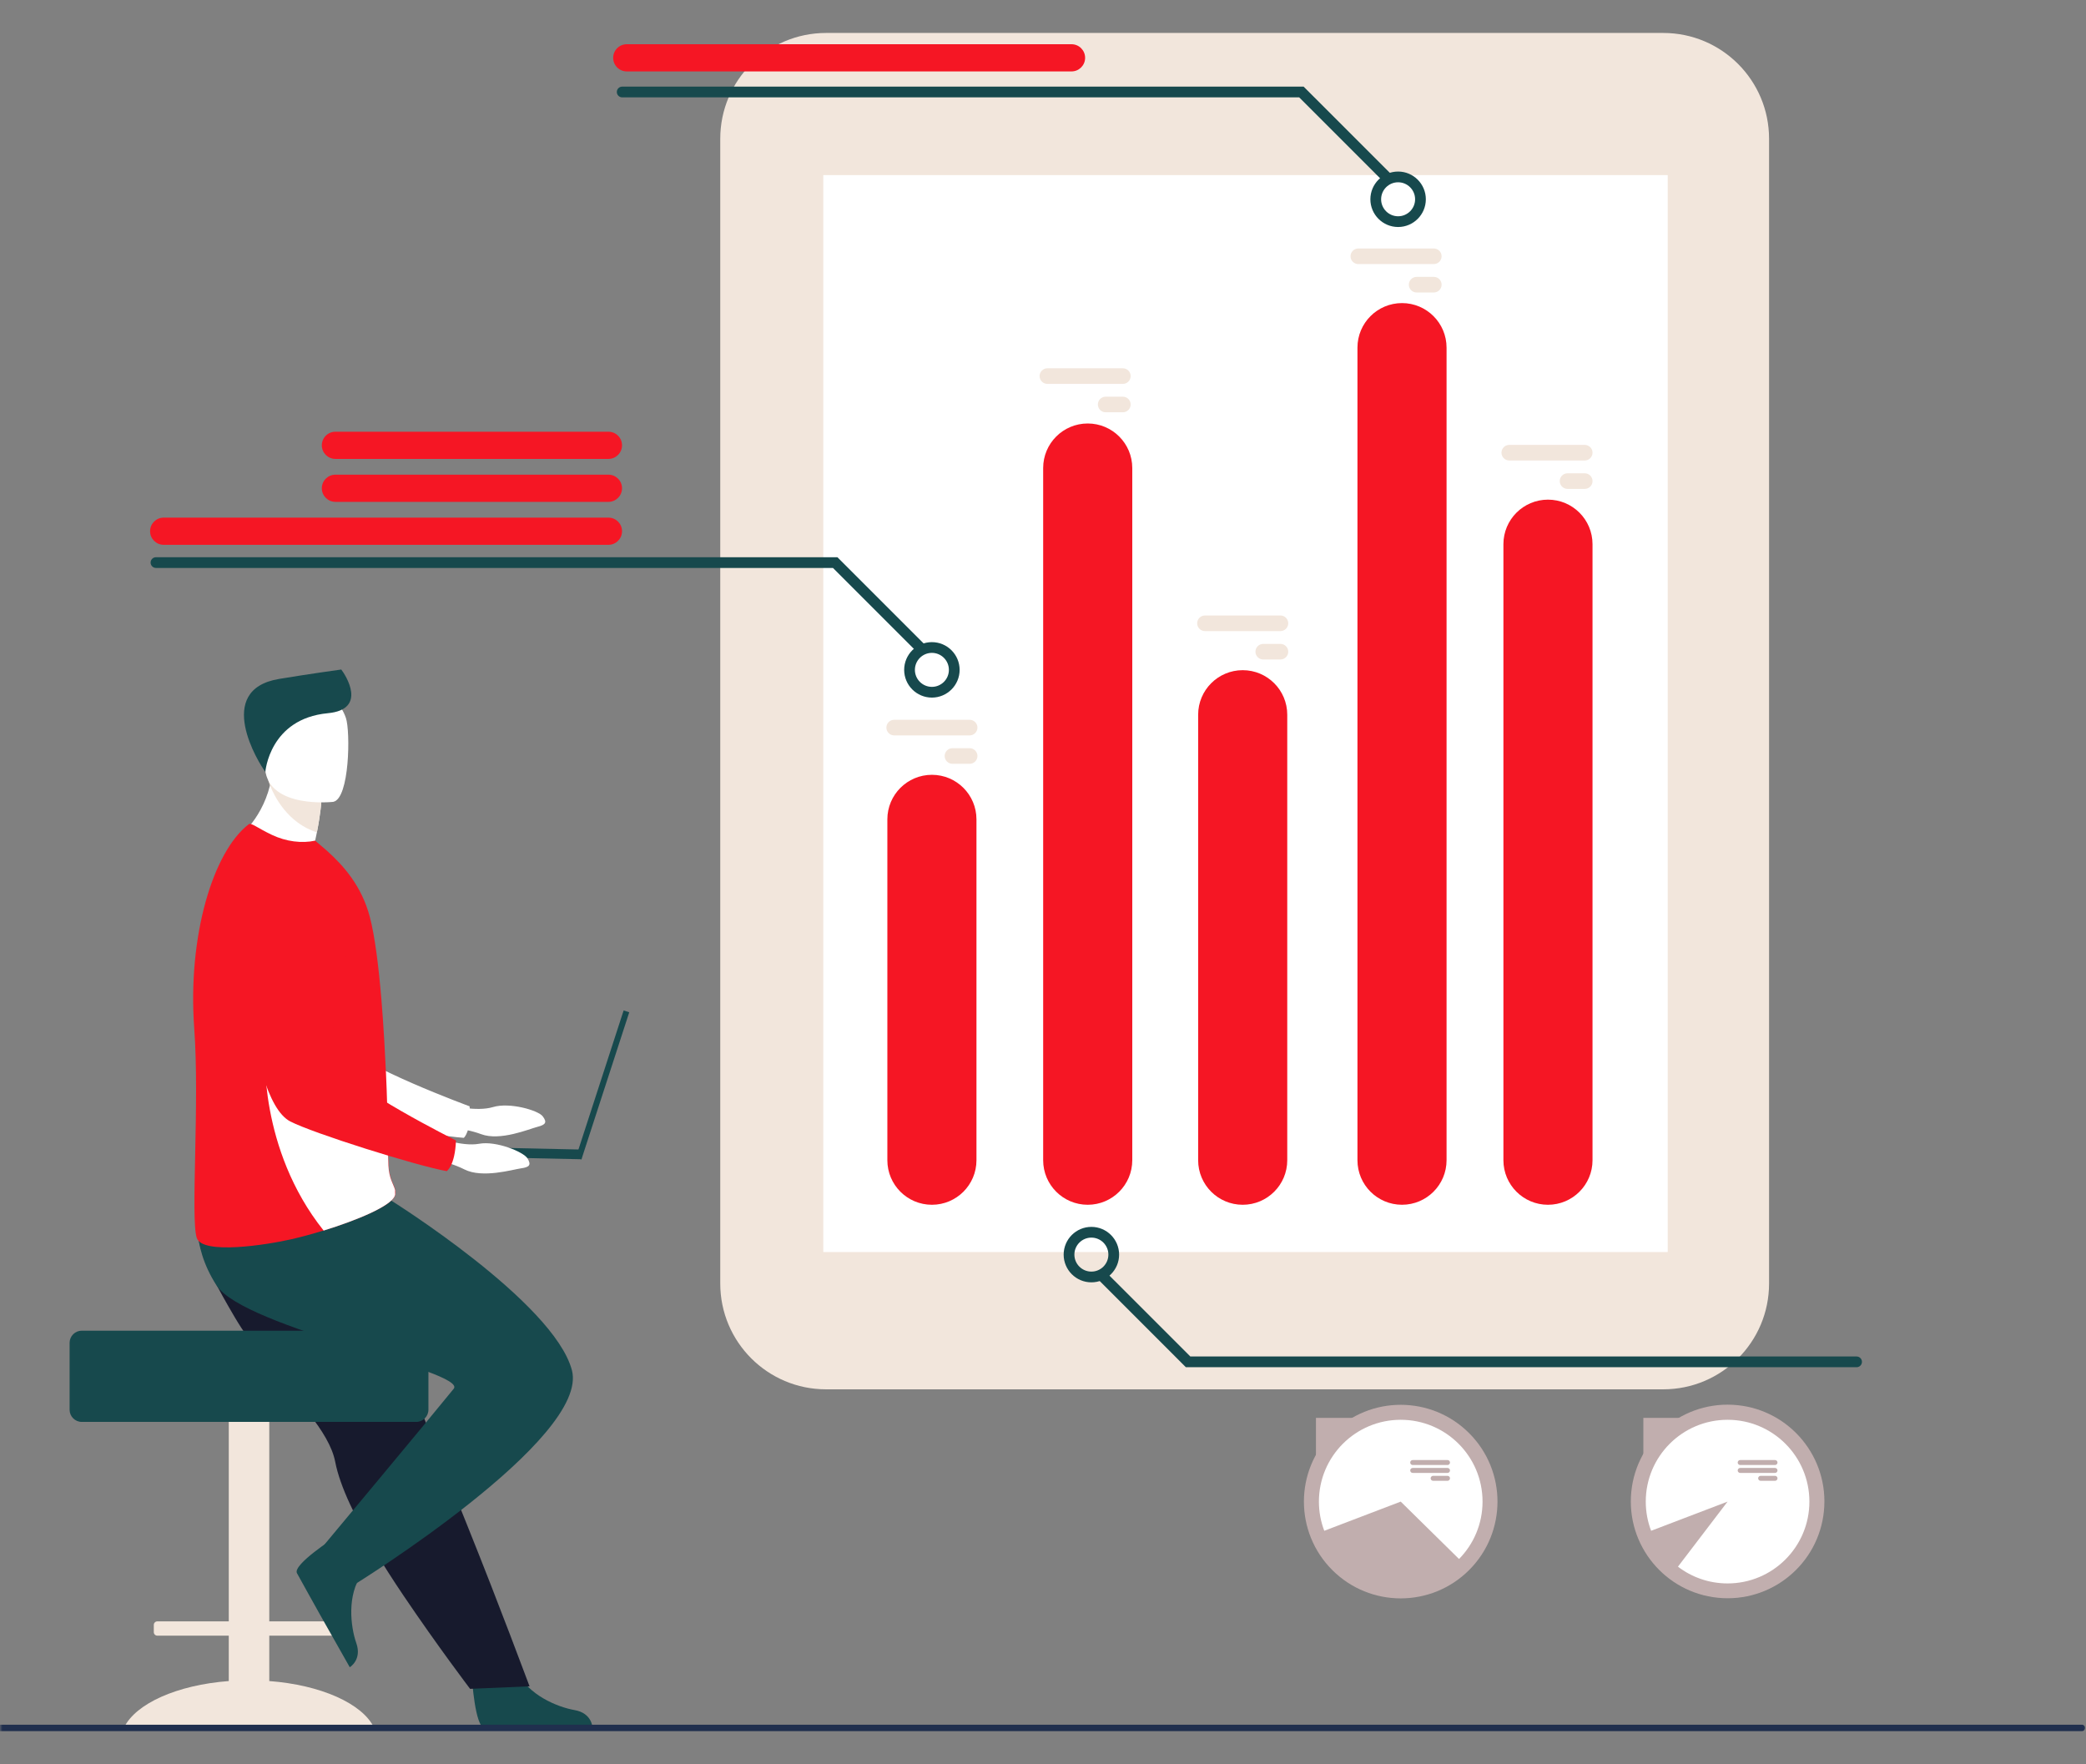
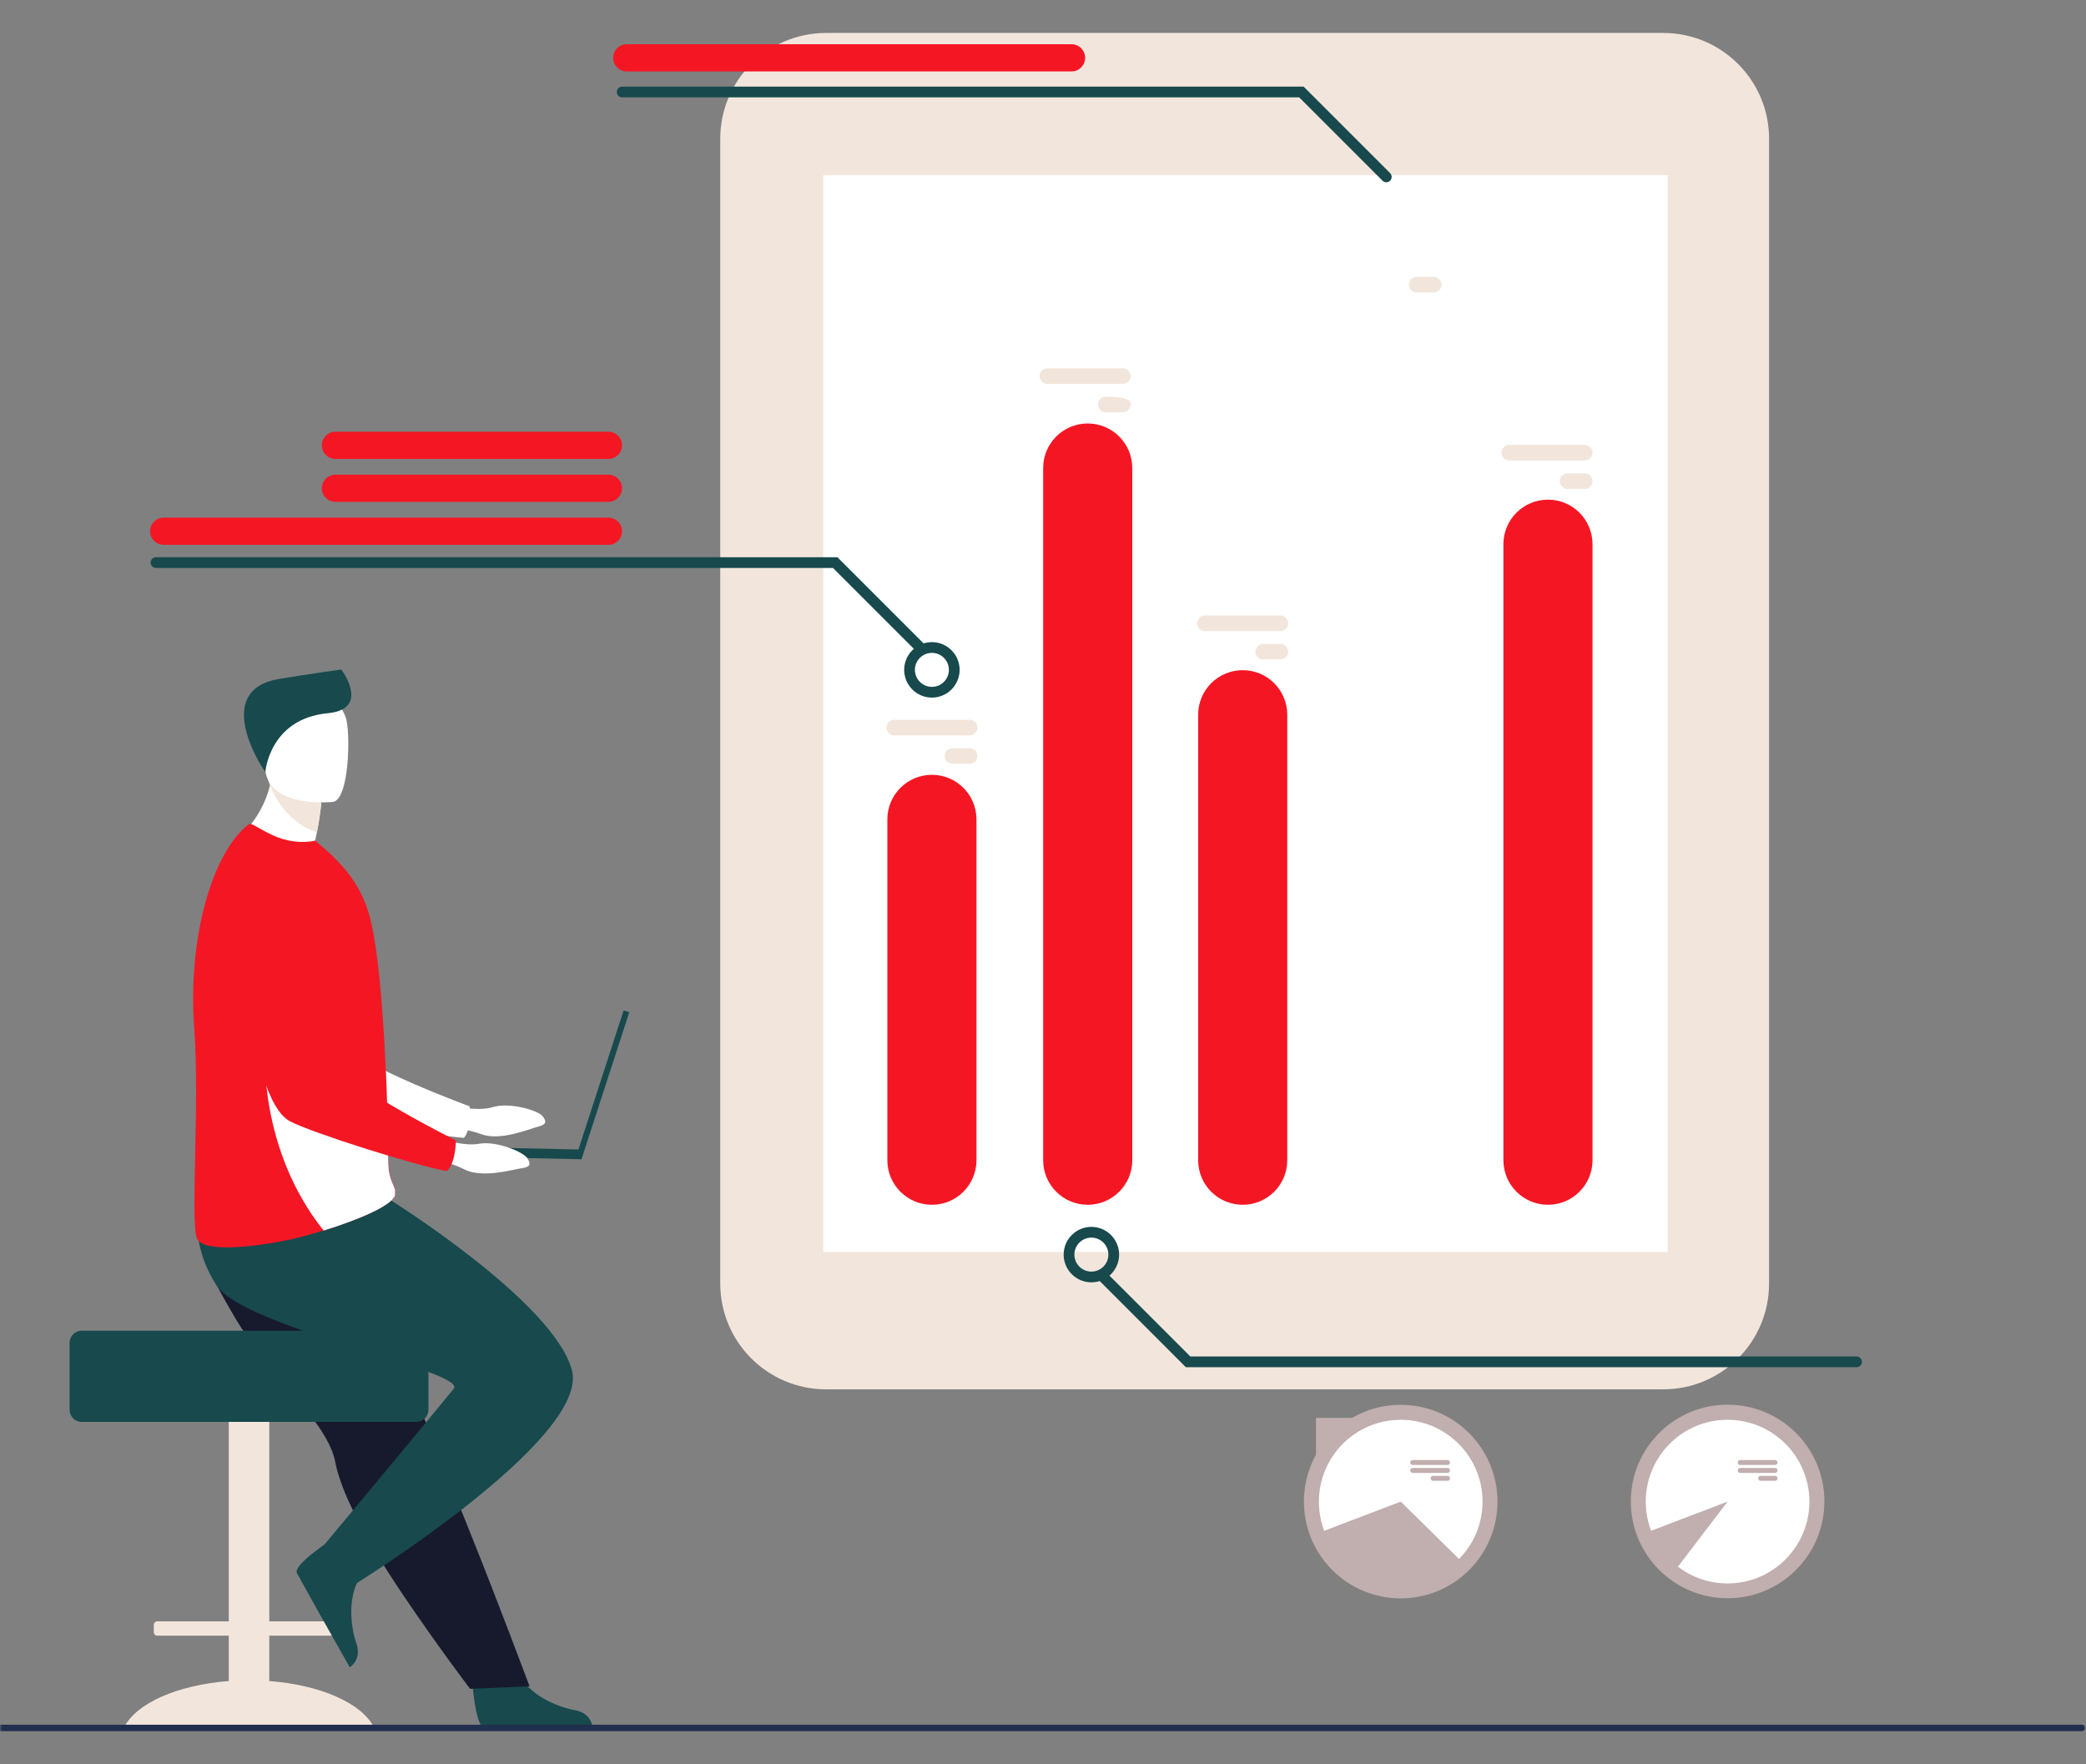
<svg xmlns="http://www.w3.org/2000/svg" width="447" height="378" viewBox="0 0 447 378" fill="none">
  <rect x="0" y="0" width="447" height="378" fill="#808080" stroke="none" />
  <g clip-path="url(#clip0_4269_350614)">
    <mask id="mask0_4269_350614" style="mask-type:luminance" maskUnits="userSpaceOnUse" x="0" y="0" width="447" height="378">
      <path d="M447 0H0V378H447V0Z" fill="white" />
    </mask>
    <g mask="url(#mask0_4269_350614)">
      <path d="M101.133 359.562C101.133 359.562 101.785 370.077 103.819 370.228C104.09 370.248 114.137 370.248 114.137 370.248L126.963 370.174C126.963 370.174 126.879 367.083 123.13 366.43C119.381 365.777 113.106 363.142 110.835 358.187C108.446 352.974 101.133 359.562 101.133 359.562Z" fill="#17494D" />
      <path d="M96.509 236.852C96.509 236.852 102.097 238.287 105.649 237.217C109.201 236.147 115.314 237.904 116.298 239.199C117.283 240.494 116.921 241.009 115.164 241.456C113.408 241.903 107.184 244.558 103.094 243.021C99.003 241.485 93.668 241.429 93.668 241.429L96.509 236.852Z" fill="white" />
      <path d="M48.219 188.314C48.219 188.314 54.496 232.926 64.889 236.922C70.018 238.894 92.683 243.363 99.388 243.812C99.388 243.812 101.031 242.48 100.63 237.056C100.63 237.056 76.884 228.338 73.51 223.597C68.49 216.541 76.627 194.771 70.327 188.144C64.027 181.517 53.416 178.669 48.219 188.314Z" fill="white" />
      <path d="M49.022 360.21V350.483H33.708C33.294 350.483 32.957 350.145 32.957 349.732V348.173C32.957 347.76 33.294 347.422 33.708 347.422H49.022V292.051C49.022 290.498 50.293 289.227 51.847 289.227H54.877C56.431 289.227 57.702 290.498 57.702 292.051V347.422H73.016C73.429 347.422 73.767 347.76 73.767 348.173V349.732C73.767 350.145 73.429 350.483 73.016 350.483H57.702V360.21C68.782 361.047 77.659 365.036 80.15 370.19H26.574C29.064 365.036 37.942 361.047 49.022 360.21Z" fill="#F2E6DC" />
      <path d="M50.334 282.304C52.165 285.41 54.283 288.32 56.466 291.077C63.212 299.594 70.556 306.616 71.835 313.254C72.089 314.576 72.493 316.001 73.021 317.502C73.555 319.023 74.216 320.621 74.978 322.274C77.841 328.493 82.122 335.461 86.397 341.794C93.786 352.744 100.734 361.88 100.734 361.88L113.477 361.337C112.967 360.06 107.409 344.942 99.974 326.466C96.955 318.966 93.745 310.988 90.647 303.295C90.235 302.267 89.822 301.244 89.414 300.23C88.467 297.876 87.535 295.558 86.625 293.301C79.644 275.953 74.083 262.139 74.083 262.139C74.083 262.139 46.181 251.569 43.284 258.418C40.895 264.065 42.841 269.598 50.334 282.304Z" fill="#171A2D" />
      <path d="M71.624 329.523C71.624 329.523 62.761 335.219 63.621 337.068C63.736 337.315 68.634 346.087 68.634 346.087L74.951 357.25C74.951 357.25 77.609 355.67 76.352 352.078C75.094 348.486 74.336 341.722 77.555 337.324C80.942 332.696 71.624 329.523 71.624 329.523Z" fill="#17494D" />
      <path d="M83.617 257.117C83.617 257.117 118.639 278.933 122.549 293.593C126.458 308.254 75.961 339.53 75.961 339.53C75.961 339.53 70.422 334.643 69.445 331.059C69.445 331.059 92.27 303.712 97.222 297.582C100.263 293.818 52.26 284.55 46.396 275.428C40.532 266.305 42.631 258.63 42.631 258.63L83.617 257.117Z" fill="#17494D" />
      <path d="M17.521 285.133H89.198C90.632 285.133 91.805 286.306 91.805 287.739V302.075C91.805 303.508 90.632 304.681 89.198 304.681H17.521C16.087 304.681 14.914 303.508 14.914 302.075V287.739C14.914 286.306 16.087 285.133 17.521 285.133Z" fill="#17494D" />
      <path d="M67.421 180.663C70.861 182.793 72.756 185.497 72.756 185.497C64.366 187.667 50.457 179.893 50.457 179.893C50.457 179.893 55.858 176.264 57.858 168.29C57.96 167.888 58.052 167.475 58.133 167.053C58.396 165.71 58.558 164.258 58.588 162.688L62.442 166.141L68.851 171.882C68.851 171.882 68.706 174.265 67.904 178.363C67.764 179.079 67.604 179.846 67.421 180.663Z" fill="white" />
      <path d="M41.615 220.252C42.817 236.416 40.796 260.99 42.159 265.247C43.336 268.921 57.182 266.747 62.534 265.52C64.514 265.066 66.914 264.418 69.391 263.651C76.303 261.511 83.834 258.455 84.642 256.187C84.673 256.098 84.7 256.01 84.716 255.926C84.791 255.596 84.774 255.288 84.702 254.975C84.432 253.819 83.394 252.567 83.272 249.704C83.135 246.507 83.156 242.743 83.036 238.695C83.03 238.239 83.023 237.742 82.974 237.288L82.972 237.122C82.969 237.035 82.967 236.95 82.966 236.863C82.849 232.349 82.613 227.602 82.34 222.895C82.166 219.939 81.965 217.011 81.733 214.206C81.13 206.966 80.318 200.526 79.243 196.455C77.485 189.819 73.612 185.491 70.085 182.32L67.534 180.132C64.688 180.753 61.323 180.341 58.28 178.899C54.986 177.335 53.849 176.214 53.275 176.637C45.668 182.506 40.196 200.491 41.615 220.252Z" fill="#F51624" />
      <path d="M69.353 263.683C76.264 261.543 83.795 258.487 84.603 256.218C84.634 256.129 84.661 256.042 84.677 255.957C84.673 255.64 84.669 255.323 84.663 255.006C84.394 253.85 83.356 252.599 83.233 249.736C83.097 246.539 83.117 242.774 82.997 238.726C82.991 238.271 82.985 237.773 82.935 237.32L82.933 237.154C82.931 237.067 82.929 236.982 82.927 236.895L56.82 225.055C56.82 225.055 55.316 246.096 69.353 263.683Z" fill="white" />
      <path d="M68.856 171.882C68.856 171.882 68.71 174.265 67.908 178.363C61.65 176.341 58.811 170.688 57.863 168.29C57.594 167.613 57.477 167.194 57.477 167.194C57.477 167.194 57.719 167.142 58.138 167.054C59.018 166.866 60.674 166.515 62.447 166.141L68.856 171.882Z" fill="#F2E6DC" />
      <path d="M71.386 171.821C71.386 171.821 57.637 173.371 56.803 164.794C55.969 156.217 53.633 150.641 62.377 149.288C71.12 147.935 73.146 151.042 74.121 153.837C75.095 156.632 74.942 171.196 71.386 171.821Z" fill="white" />
      <path d="M56.861 165.388C56.861 165.388 57.733 154.003 70.249 152.824C78.821 152.016 74.042 144.638 73.128 143.461C73.128 143.461 66.56 144.361 59.828 145.474C45.697 147.808 55.473 163.616 56.861 165.388Z" fill="#17494D" />
      <path d="M123.395 248.032L124.599 248.423L134.838 216.907L133.634 216.516L123.395 248.032Z" fill="#17494D" />
      <path d="M89.863 247.658L124.629 248.402L124.674 246.322L89.908 245.578L89.863 247.658Z" fill="#17494D" />
      <path d="M93.633 243.711C93.633 243.711 99.028 245.753 102.677 245.081C106.325 244.409 112.207 246.83 113.043 248.226C113.878 249.622 113.463 250.093 111.667 250.344C109.872 250.595 103.393 252.547 99.497 250.569C95.601 248.591 90.305 247.947 90.305 247.947L93.633 243.711Z" fill="white" />
      <path d="M50.988 190.148C50.988 190.148 52.309 235.18 62.199 240.298C67.078 242.823 89.113 249.764 95.727 250.949C95.727 250.949 97.507 249.806 97.707 244.372C97.707 244.372 75.066 233.089 72.236 228.004C68.023 220.438 78.512 199.698 72.981 192.416C67.45 185.135 57.217 181.134 50.988 190.148Z" fill="#F51624" />
      <path d="M177.01 297.7H356.415C368.935 297.7 379.085 287.55 379.085 275.03V29.732C379.085 17.212 368.935 7.062 356.415 7.062H177.01C164.49 7.062 154.34 17.212 154.34 29.732V275.03C154.34 287.55 164.49 297.7 177.01 297.7Z" fill="#F2E6DC" />
      <path d="M176.422 268.281H357.368V37.523H176.422V268.281Z" fill="white" />
      <path d="M331.707 258.154C326.435 258.154 322.16 253.878 322.16 248.605V116.61C322.16 111.337 326.435 107.062 331.707 107.062C336.98 107.062 341.254 111.337 341.254 116.61V248.605C341.254 253.878 336.98 258.154 331.707 258.154Z" fill="#F51624" />
-       <path d="M300.43 258.151C295.157 258.151 290.883 253.877 290.883 248.604V74.492C290.883 69.22 295.157 64.945 300.43 64.945C305.703 64.945 309.977 69.22 309.977 74.492V248.604C309.977 253.877 305.703 258.151 300.43 258.151Z" fill="#F51624" />
      <path d="M266.293 258.154C261.02 258.154 256.746 253.88 256.746 248.607V153.149C256.746 147.876 261.02 143.602 266.293 143.602C271.566 143.602 275.84 147.876 275.84 153.149V248.607C275.84 253.88 271.566 258.154 266.293 258.154Z" fill="#F51624" />
      <path d="M233.082 258.154C227.81 258.154 223.535 253.879 223.535 248.607V100.289C223.535 95.017 227.81 90.742 233.082 90.742C238.355 90.742 242.629 95.017 242.629 100.289V248.607C242.629 253.879 238.355 258.154 233.082 258.154Z" fill="#F51624" />
      <path d="M209.242 175.57V248.607C209.242 253.88 204.968 258.154 199.695 258.154C194.423 258.154 190.148 253.88 190.148 248.607V175.57C190.148 170.297 194.423 166.023 199.695 166.023C204.968 166.023 209.242 170.297 209.242 175.57Z" fill="#F51624" />
      <path d="M224.443 78.914H240.613C241.533 78.914 242.285 79.667 242.285 80.587C242.285 81.507 241.533 82.26 240.613 82.26H224.443C223.522 82.26 222.77 81.507 222.77 80.587C222.77 79.667 223.522 78.914 224.443 78.914Z" fill="#F2E6DC" />
-       <path d="M236.931 85H240.614C241.534 85 242.286 85.753 242.286 86.673C242.286 87.593 241.534 88.345 240.614 88.345H236.931C236.011 88.345 235.258 87.593 235.258 86.673C235.258 85.753 236.011 85 236.931 85Z" fill="#F2E6DC" />
-       <path d="M291.071 53.242H307.241C308.161 53.242 308.914 53.995 308.914 54.915C308.914 55.835 308.161 56.588 307.241 56.588H291.071C290.151 56.588 289.398 55.835 289.398 54.915C289.398 53.995 290.151 53.242 291.071 53.242Z" fill="#F2E6DC" />
+       <path d="M236.931 85C241.534 85 242.286 85.753 242.286 86.673C242.286 87.593 241.534 88.345 240.614 88.345H236.931C236.011 88.345 235.258 87.593 235.258 86.673C235.258 85.753 236.011 85 236.931 85Z" fill="#F2E6DC" />
      <path d="M303.564 59.328H307.246C308.166 59.328 308.919 60.081 308.919 61.001C308.919 61.921 308.166 62.673 307.246 62.673H303.564C302.644 62.673 301.891 61.921 301.891 61.001C301.891 60.081 302.644 59.328 303.564 59.328Z" fill="#F2E6DC" />
      <path d="M323.415 95.328H339.585C340.505 95.328 341.258 96.081 341.258 97.001C341.258 97.921 340.505 98.674 339.585 98.674H323.415C322.495 98.674 321.742 97.921 321.742 97.001C321.742 96.081 322.495 95.328 323.415 95.328Z" fill="#F2E6DC" />
      <path d="M335.902 101.414H339.585C340.505 101.414 341.258 102.167 341.258 103.087C341.258 104.007 340.505 104.759 339.585 104.759H335.902C334.982 104.759 334.23 104.007 334.23 103.087C334.229 102.167 334.982 101.414 335.902 101.414Z" fill="#F2E6DC" />
      <path d="M258.208 131.883H274.378C275.298 131.883 276.051 132.635 276.051 133.555C276.051 134.476 275.298 135.228 274.378 135.228H258.208C257.288 135.228 256.535 134.476 256.535 133.555C256.535 132.635 257.288 131.883 258.208 131.883Z" fill="#F2E6DC" />
      <path d="M270.696 137.969H274.379C275.299 137.969 276.052 138.722 276.052 139.642C276.052 140.562 275.299 141.314 274.379 141.314H270.696C269.776 141.314 269.023 140.562 269.023 139.642C269.023 138.721 269.776 137.969 270.696 137.969Z" fill="#F2E6DC" />
      <path d="M191.609 154.234H207.781C208.701 154.234 209.452 154.987 209.452 155.907C209.452 156.827 208.701 157.58 207.781 157.58H191.609C190.689 157.58 189.938 156.827 189.938 155.907C189.938 154.987 190.689 154.234 191.609 154.234Z" fill="#F2E6DC" />
      <path d="M204.098 160.32H207.782C208.701 160.32 209.454 161.073 209.454 161.993C209.454 162.913 208.701 163.666 207.782 163.666H204.098C203.178 163.666 202.426 162.913 202.426 161.993C202.426 161.073 203.178 160.32 204.098 160.32Z" fill="#F2E6DC" />
      <path d="M199.692 149.478C196.415 149.478 193.75 146.812 193.75 143.536C193.75 140.259 196.416 137.594 199.692 137.594C202.968 137.594 205.634 140.259 205.634 143.536C205.634 146.812 202.968 149.478 199.692 149.478ZM199.692 139.894C197.684 139.894 196.05 141.528 196.05 143.536C196.05 145.544 197.684 147.178 199.692 147.178C201.7 147.178 203.334 145.544 203.334 143.536C203.334 141.528 201.7 139.894 199.692 139.894Z" fill="#17494D" />
      <path d="M197.165 139.892C196.87 139.892 196.576 139.78 196.351 139.555L178.494 121.699H33.423C32.788 121.699 32.273 121.184 32.273 120.548C32.273 119.913 32.788 119.398 33.423 119.398H179.447L197.977 137.929C198.427 138.378 198.427 139.106 197.977 139.555C197.753 139.78 197.459 139.892 197.165 139.892Z" fill="#17494D" />
      <path d="M233.868 274.775C230.591 274.775 227.926 272.109 227.926 268.833C227.926 265.556 230.591 262.891 233.868 262.891C237.144 262.891 239.81 265.556 239.81 268.833C239.81 272.109 237.144 274.775 233.868 274.775ZM233.868 265.191C231.86 265.191 230.226 266.825 230.226 268.833C230.226 270.841 231.86 272.474 233.868 272.474C235.876 272.474 237.51 270.841 237.51 268.833C237.51 266.825 235.876 265.191 233.868 265.191Z" fill="#17494D" />
      <path d="M397.841 292.963H254.117L235.587 274.433C235.138 273.984 235.138 273.255 235.587 272.806C236.036 272.356 236.764 272.356 237.213 272.806L255.07 290.662H397.841C398.476 290.662 398.991 291.178 398.991 291.813C398.991 292.449 398.476 292.963 397.841 292.963Z" fill="#17494D" />
-       <path d="M299.595 48.642C296.318 48.642 293.652 45.976 293.652 42.7C293.652 39.423 296.318 36.758 299.595 36.758C302.871 36.758 305.537 39.423 305.537 42.7C305.537 45.976 302.871 48.642 299.595 48.642ZM299.595 39.058C297.587 39.058 295.953 40.691 295.953 42.7C295.953 44.708 297.587 46.341 299.595 46.341C301.603 46.341 303.236 44.708 303.236 42.7C303.236 40.691 301.603 39.058 299.595 39.058Z" fill="#17494D" />
      <path d="M297.067 39.056C296.773 39.056 296.478 38.944 296.254 38.719L278.397 20.863H133.326C132.691 20.863 132.176 20.348 132.176 19.712C132.176 19.078 132.691 18.562 133.326 18.562H279.349L297.88 37.093C298.329 37.542 298.329 38.27 297.88 38.719C297.656 38.944 297.361 39.056 297.067 39.056Z" fill="#17494D" />
      <path d="M130.379 116.741H35.074C33.465 116.741 32.16 115.437 32.16 113.828C32.16 112.219 33.465 110.914 35.074 110.914H130.379C131.988 110.914 133.292 112.219 133.292 113.828C133.292 115.437 131.988 116.741 130.379 116.741Z" fill="#F51624" />
      <path d="M130.377 107.538H71.874C70.266 107.538 68.961 106.234 68.961 104.625C68.961 103.015 70.265 101.711 71.874 101.711H130.377C131.986 101.711 133.291 103.015 133.291 104.625C133.29 106.234 131.986 107.538 130.377 107.538Z" fill="#F51624" />
      <path d="M130.377 98.335H71.874C70.266 98.335 68.961 97.031 68.961 95.421C68.961 93.812 70.265 92.508 71.874 92.508H130.377C131.986 92.508 133.291 93.812 133.291 95.421C133.29 97.031 131.986 98.335 130.377 98.335Z" fill="#F51624" />
      <path d="M229.613 15.304H134.308C132.699 15.304 131.395 13.999 131.395 12.39C131.395 10.781 132.699 9.477 134.308 9.477H229.613C231.222 9.477 232.526 10.781 232.526 12.39C232.526 13.999 231.222 15.304 229.613 15.304Z" fill="#F51624" />
      <path d="M314.815 336.421C322.914 328.322 322.914 315.19 314.815 307.091C306.715 298.991 293.584 298.991 285.484 307.091C277.385 315.19 277.385 328.322 285.484 336.421C293.584 344.52 306.715 344.52 314.815 336.421Z" fill="#C1AEAE" />
      <path d="M300.155 304.227C309.839 304.227 317.687 312.077 317.687 321.759C317.687 326.551 315.766 330.892 312.65 334.056L300.155 321.759L283.773 328.012C283.032 326.07 282.625 323.962 282.625 321.759C282.625 312.077 290.473 304.227 300.155 304.227Z" fill="white" />
      <path d="M302.721 312.852H310.182C310.475 312.852 310.716 313.092 310.716 313.386C310.716 313.679 310.475 313.918 310.182 313.918H302.721C302.428 313.918 302.188 313.679 302.188 313.386C302.188 313.092 302.428 312.852 302.721 312.852Z" fill="#C1AEAE" />
      <path d="M302.721 314.547H310.182C310.475 314.547 310.716 314.787 310.716 315.08C310.716 315.373 310.475 315.613 310.182 315.613H302.721C302.428 315.613 302.188 315.373 302.188 315.08C302.188 314.787 302.428 314.547 302.721 314.547Z" fill="#C1AEAE" />
      <path d="M307.099 316.234H310.181C310.474 316.234 310.714 316.474 310.714 316.767C310.714 317.06 310.474 317.3 310.181 317.3H307.099C306.806 317.3 306.566 317.06 306.566 316.767C306.566 316.474 306.806 316.234 307.099 316.234Z" fill="#C1AEAE" />
      <path d="M281.992 312.024L290.196 303.82H281.992V312.024Z" fill="#C1AEAE" />
      <path d="M390.917 322.759C391.487 311.318 382.675 301.582 371.235 301.011C359.794 300.441 350.057 309.253 349.487 320.693C348.917 332.134 357.729 341.871 369.169 342.441C380.61 343.011 390.346 334.199 390.917 322.759Z" fill="#C1AEAE" />
      <path d="M352.664 321.759C352.664 312.077 360.512 304.227 370.194 304.227C379.878 304.227 387.727 312.077 387.727 321.759C387.727 331.441 379.878 339.291 370.194 339.291C366.194 339.291 362.51 337.953 359.562 335.698L370.194 321.759L353.812 328.012C353.071 326.07 352.664 323.962 352.664 321.759Z" fill="white" />
      <path d="M372.896 312.852H380.359C380.652 312.852 380.892 313.092 380.892 313.386C380.892 313.679 380.652 313.918 380.359 313.918H372.896C372.603 313.918 372.363 313.679 372.363 313.386C372.363 313.092 372.603 312.852 372.896 312.852Z" fill="#C1AEAE" />
      <path d="M372.896 314.547H380.359C380.652 314.547 380.892 314.787 380.892 315.08C380.892 315.373 380.652 315.613 380.359 315.613H372.896C372.603 315.613 372.363 315.373 372.363 315.08C372.363 314.787 372.603 314.547 372.896 314.547Z" fill="#C1AEAE" />
      <path d="M377.279 316.234H380.361C380.654 316.234 380.894 316.474 380.894 316.767C380.894 317.06 380.654 317.3 380.361 317.3H377.279C376.986 317.3 376.746 317.06 376.746 316.767C376.746 316.474 376.986 316.234 377.279 316.234Z" fill="#C1AEAE" />
-       <path d="M352.148 312.024L360.352 303.82H352.148V312.024Z" fill="#C1AEAE" />
      <path d="M446.123 370.938H-33.371C-33.749 370.938 -34.059 370.627 -34.059 370.249C-34.059 369.871 -33.749 369.562 -33.371 369.562H446.123C446.501 369.562 446.811 369.871 446.811 370.249C446.811 370.627 446.501 370.938 446.123 370.938Z" fill="#202F4E" />
    </g>
  </g>
  <defs>
    <clipPath id="clip0_4269_350614">
      <rect width="447" height="378" fill="white" />
    </clipPath>
  </defs>
</svg>